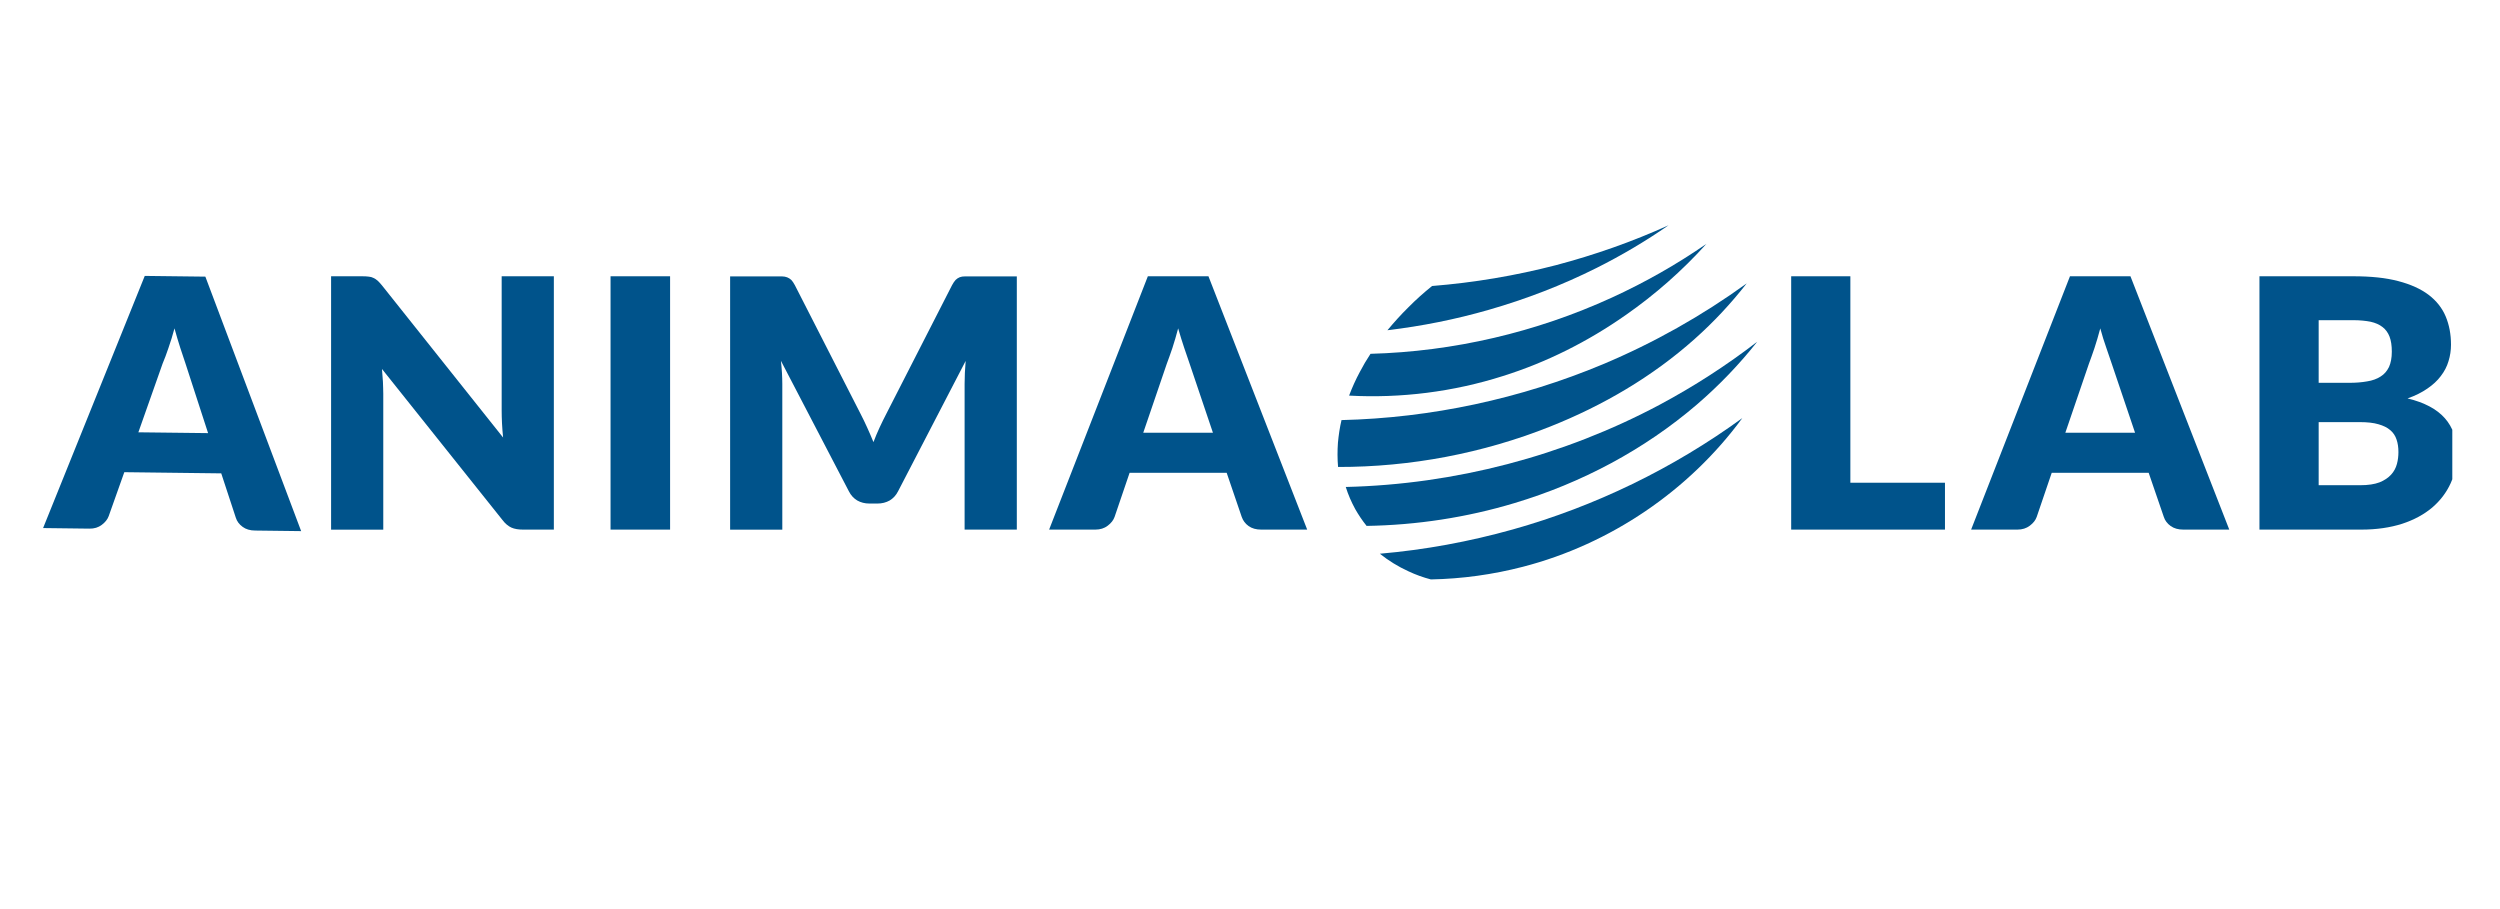
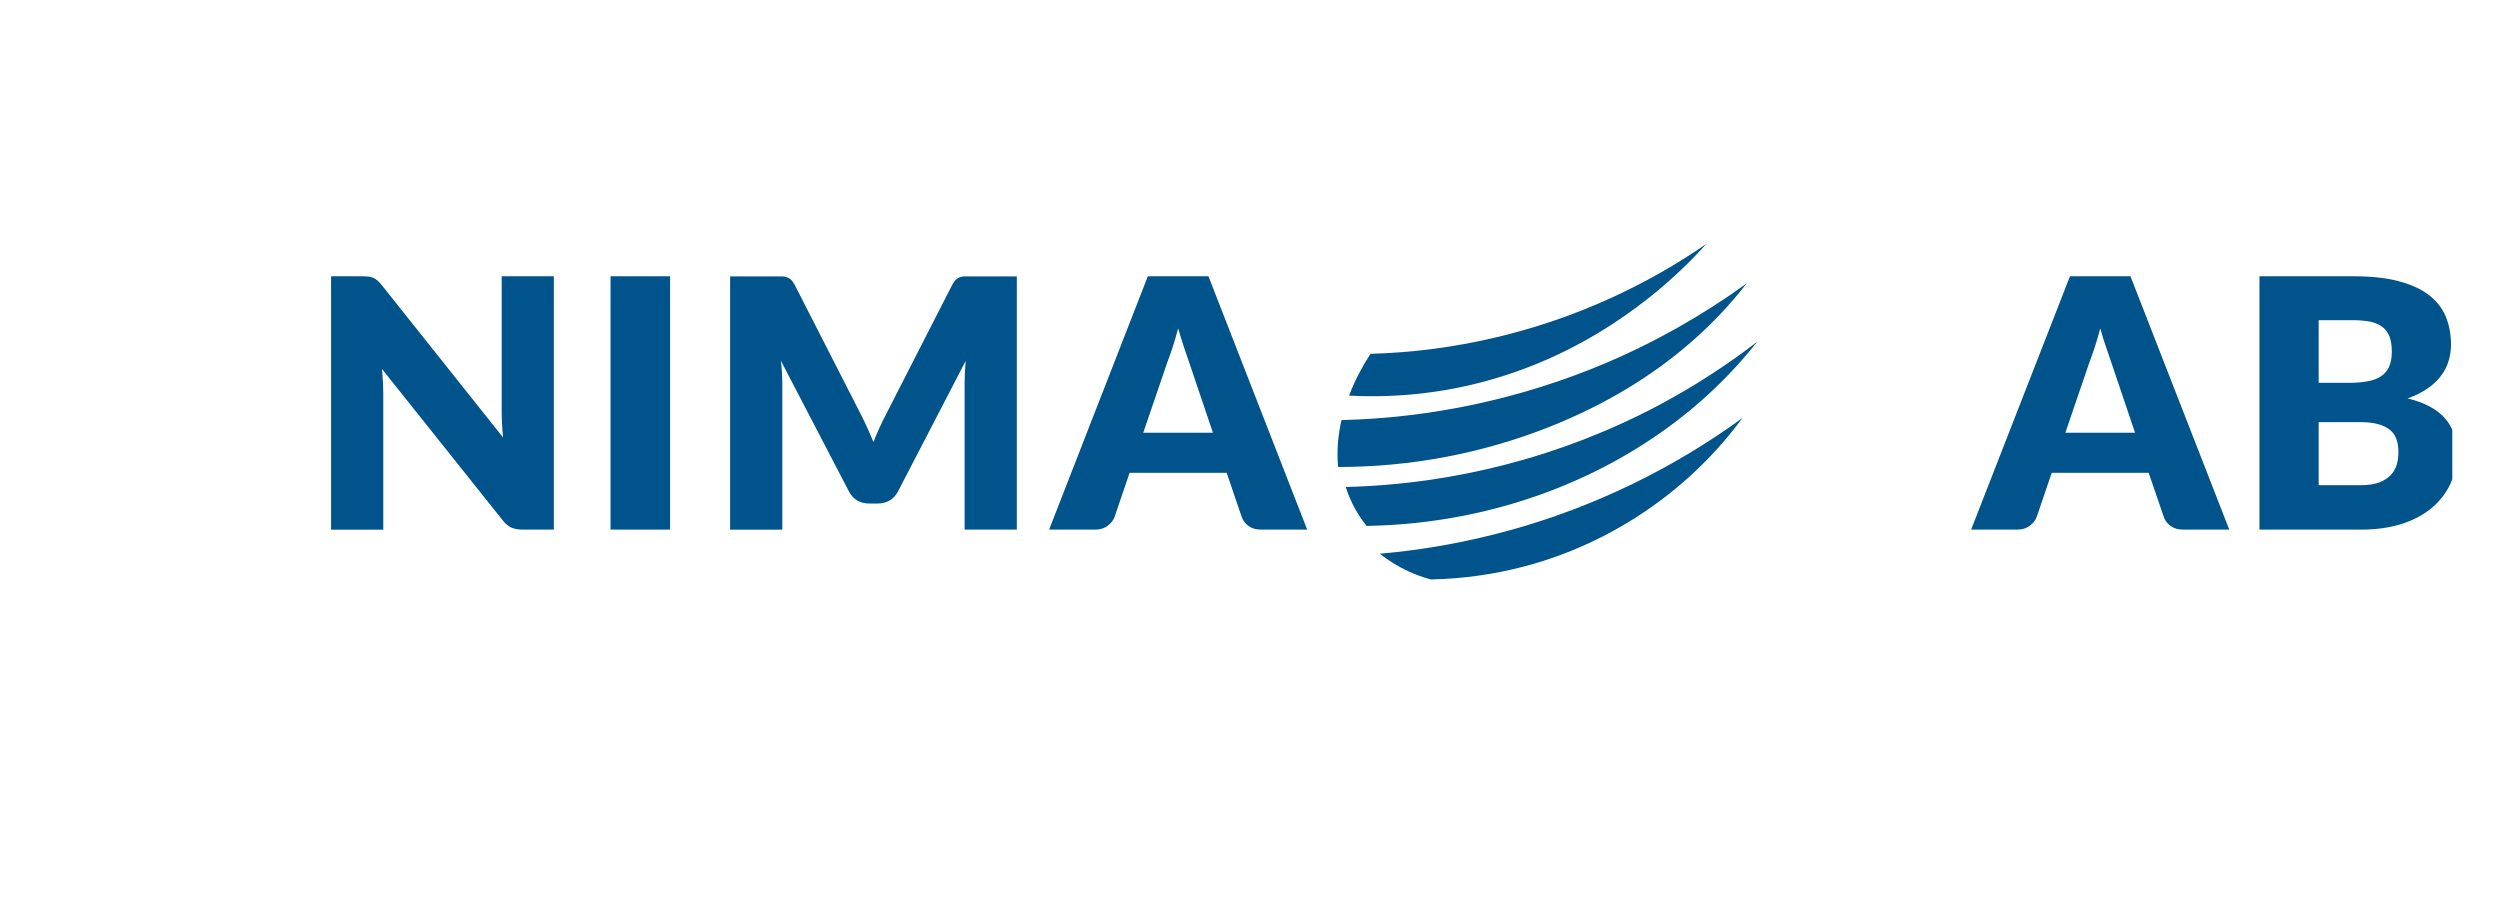
<svg xmlns="http://www.w3.org/2000/svg" width="110" zoomAndPan="magnify" viewBox="0 0 82.5 30" height="40" preserveAspectRatio="xMidYMid meet" version="1.0">
  <defs>
    <clipPath id="fbaa99783f">
-       <path d="M 1.09 9 L 10 9 L 10 18 L 1.09 18 Z M 1.09 9 " clip-rule="nonzero" />
-     </clipPath>
+       </clipPath>
    <clipPath id="de04570efe">
      <path d="M 74 9 L 80.926 9 L 80.926 18 L 74 18 Z M 74 9 " clip-rule="nonzero" />
    </clipPath>
    <clipPath id="1666d4355c">
      <path d="M 45 13 L 58 13 L 58 19.117 L 45 19.117 Z M 45 13 " clip-rule="nonzero" />
    </clipPath>
    <clipPath id="20c2c2ed8d">
      <path d="M 45 7.434 L 56 7.434 L 56 11 L 45 11 Z M 45 7.434 " clip-rule="nonzero" />
    </clipPath>
  </defs>
  <g clip-path="url(#fbaa99783f)">
    <path fill="#00538b" d="M 9.938 17.527 L 8.422 17.508 C 8.254 17.508 8.113 17.465 8.008 17.387 C 7.898 17.309 7.82 17.207 7.781 17.082 L 7.301 15.621 L 4.102 15.582 L 3.586 17.035 C 3.547 17.141 3.469 17.238 3.359 17.32 C 3.246 17.406 3.109 17.449 2.945 17.445 L 1.422 17.426 L 4.777 9.105 L 6.777 9.129 Z M 4.566 14.266 L 6.867 14.293 L 6.121 11.996 C 6.07 11.848 6.016 11.676 5.949 11.48 C 5.887 11.281 5.82 11.066 5.758 10.836 C 5.695 11.07 5.629 11.285 5.559 11.484 C 5.492 11.68 5.43 11.852 5.367 11.996 Z M 4.566 14.266 " fill-opacity="1" fill-rule="nonzero" />
  </g>
  <path fill="#00538b" d="M 12.168 9.129 C 12.227 9.133 12.277 9.148 12.324 9.172 C 12.371 9.191 12.414 9.223 12.457 9.258 C 12.5 9.297 12.547 9.348 12.602 9.414 L 16.602 14.438 C 16.586 14.277 16.574 14.121 16.566 13.969 C 16.559 13.816 16.555 13.676 16.555 13.543 L 16.555 9.117 L 18.277 9.117 L 18.277 17.477 L 17.258 17.477 C 17.109 17.477 16.98 17.457 16.875 17.41 C 16.773 17.363 16.672 17.281 16.578 17.156 L 12.605 12.176 C 12.617 12.32 12.629 12.465 12.637 12.602 C 12.641 12.742 12.648 12.875 12.648 12.996 L 12.648 17.48 L 10.926 17.48 L 10.926 9.117 L 11.953 9.117 C 12.039 9.117 12.109 9.121 12.168 9.129 Z M 12.168 9.129 " fill-opacity="1" fill-rule="nonzero" />
  <path fill="#00538b" d="M 20.148 9.117 L 22.113 9.117 L 22.113 17.477 L 20.148 17.477 Z M 20.148 9.117 " fill-opacity="1" fill-rule="nonzero" />
  <path fill="#00538b" d="M 28.617 14.109 C 28.688 14.266 28.758 14.426 28.824 14.59 C 28.887 14.422 28.957 14.258 29.031 14.098 C 29.105 13.941 29.18 13.785 29.258 13.637 L 31.418 9.41 C 31.457 9.336 31.496 9.281 31.535 9.238 C 31.574 9.199 31.621 9.168 31.672 9.148 C 31.723 9.129 31.777 9.121 31.844 9.121 C 31.906 9.121 31.98 9.121 32.062 9.121 L 33.555 9.121 L 33.555 17.477 L 31.832 17.477 L 31.832 12.668 C 31.832 12.438 31.844 12.184 31.867 11.91 L 29.637 16.211 C 29.57 16.344 29.477 16.445 29.359 16.516 C 29.242 16.582 29.105 16.617 28.957 16.617 L 28.691 16.617 C 28.539 16.617 28.406 16.582 28.289 16.516 C 28.172 16.445 28.078 16.344 28.012 16.211 L 25.77 11.906 C 25.785 12.039 25.797 12.172 25.805 12.305 C 25.812 12.438 25.816 12.559 25.816 12.668 L 25.816 17.48 L 24.094 17.48 L 24.094 9.121 L 25.582 9.121 C 25.668 9.121 25.742 9.121 25.805 9.121 C 25.871 9.121 25.926 9.133 25.977 9.152 C 26.027 9.172 26.07 9.199 26.113 9.238 C 26.152 9.281 26.191 9.336 26.23 9.41 L 28.398 13.656 C 28.473 13.801 28.547 13.953 28.617 14.109 Z M 28.617 14.109 " fill-opacity="1" fill-rule="nonzero" />
  <path fill="#00538b" d="M 43.137 17.477 L 41.621 17.477 C 41.453 17.477 41.312 17.438 41.203 17.359 C 41.094 17.281 41.02 17.18 40.977 17.059 L 40.48 15.602 L 37.277 15.602 L 36.781 17.059 C 36.742 17.168 36.668 17.262 36.555 17.348 C 36.445 17.434 36.305 17.477 36.145 17.477 L 34.621 17.477 L 37.879 9.117 L 39.879 9.117 Z M 37.727 14.281 L 40.027 14.281 L 39.254 11.992 C 39.203 11.848 39.145 11.676 39.078 11.477 C 39.012 11.281 38.945 11.066 38.879 10.836 C 38.816 11.07 38.754 11.289 38.688 11.488 C 38.621 11.688 38.559 11.855 38.504 12.004 Z M 37.727 14.281 " fill-opacity="1" fill-rule="nonzero" />
-   <path fill="#00538b" d="M 61.062 15.93 L 64.184 15.93 L 64.184 17.477 L 59.109 17.477 L 59.109 9.117 L 61.062 9.117 Z M 61.062 15.93 " fill-opacity="1" fill-rule="nonzero" />
  <path fill="#00538b" d="M 73.566 17.477 L 72.051 17.477 C 71.883 17.477 71.742 17.438 71.633 17.359 C 71.523 17.281 71.445 17.18 71.406 17.059 L 70.906 15.602 L 67.707 15.602 L 67.211 17.059 C 67.172 17.168 67.098 17.262 66.984 17.348 C 66.871 17.434 66.734 17.477 66.574 17.477 L 65.047 17.477 L 68.309 9.117 L 70.305 9.117 Z M 68.156 14.281 L 70.457 14.281 L 69.684 11.992 C 69.633 11.848 69.574 11.676 69.508 11.477 C 69.438 11.281 69.371 11.066 69.309 10.836 C 69.246 11.07 69.184 11.289 69.117 11.488 C 69.051 11.688 68.988 11.855 68.934 12.004 Z M 68.156 14.281 " fill-opacity="1" fill-rule="nonzero" />
  <g clip-path="url(#de04570efe)">
    <path fill="#00538b" d="M 74.562 17.477 L 74.562 9.117 L 77.66 9.117 C 78.242 9.117 78.734 9.168 79.145 9.277 C 79.551 9.383 79.887 9.535 80.145 9.73 C 80.402 9.926 80.59 10.164 80.707 10.441 C 80.824 10.719 80.883 11.031 80.883 11.375 C 80.883 11.562 80.855 11.746 80.801 11.918 C 80.75 12.094 80.664 12.258 80.547 12.41 C 80.434 12.562 80.285 12.699 80.102 12.824 C 79.922 12.949 79.703 13.059 79.449 13.148 C 80.004 13.281 80.414 13.5 80.68 13.801 C 80.945 14.102 81.078 14.484 81.078 14.957 C 81.078 15.312 81.008 15.645 80.871 15.949 C 80.73 16.258 80.527 16.523 80.262 16.75 C 79.992 16.977 79.664 17.156 79.27 17.285 C 78.879 17.41 78.43 17.477 77.922 17.477 Z M 76.516 12.633 L 77.531 12.633 C 77.746 12.633 77.941 12.617 78.113 12.586 C 78.289 12.559 78.438 12.504 78.559 12.426 C 78.68 12.352 78.77 12.246 78.836 12.113 C 78.898 11.977 78.93 11.809 78.93 11.605 C 78.93 11.406 78.906 11.242 78.855 11.109 C 78.805 10.98 78.727 10.871 78.625 10.793 C 78.52 10.711 78.387 10.652 78.227 10.617 C 78.07 10.586 77.879 10.566 77.66 10.566 L 76.516 10.566 Z M 76.516 13.93 L 76.516 16.012 L 77.891 16.012 C 78.148 16.012 78.359 15.98 78.523 15.918 C 78.688 15.852 78.812 15.766 78.906 15.664 C 79 15.562 79.062 15.445 79.098 15.312 C 79.133 15.184 79.148 15.051 79.148 14.918 C 79.148 14.766 79.129 14.629 79.086 14.504 C 79.047 14.383 78.977 14.277 78.879 14.195 C 78.781 14.109 78.652 14.047 78.488 14 C 78.328 13.953 78.125 13.93 77.879 13.93 Z M 76.516 13.93 " fill-opacity="1" fill-rule="nonzero" />
  </g>
  <g clip-path="url(#1666d4355c)">
    <path fill="#00538b" d="M 45.535 18.273 C 47.016 18.145 48.484 17.875 49.918 17.473 C 52.637 16.711 55.215 15.457 57.496 13.797 C 55.742 16.191 53.141 17.957 50.258 18.703 C 49.266 18.961 48.242 19.102 47.219 19.121 C 46.965 19.055 46.715 18.965 46.477 18.852 C 46.141 18.699 45.824 18.504 45.535 18.273 Z M 45.535 18.273 " fill-opacity="1" fill-rule="nonzero" />
  </g>
  <g clip-path="url(#20c2c2ed8d)">
-     <path fill="#00538b" d="M 47.258 9.438 C 48.637 9.328 50.008 9.098 51.348 8.75 C 52.621 8.414 53.863 7.977 55.062 7.434 C 54.309 7.957 53.516 8.426 52.691 8.84 C 51.555 9.41 50.359 9.871 49.133 10.223 C 48.039 10.539 46.918 10.762 45.785 10.898 C 46.004 10.637 46.23 10.383 46.473 10.145 C 46.723 9.891 46.984 9.66 47.258 9.438 Z M 47.258 9.438 " fill-opacity="1" fill-rule="nonzero" />
-   </g>
+     </g>
  <path fill="#00538b" d="M 45.227 11.676 C 47.969 11.602 50.691 10.965 53.184 9.824 C 54.277 9.324 55.324 8.73 56.312 8.047 C 55.516 8.93 54.617 9.723 53.641 10.402 C 52.402 11.27 51.039 11.957 49.594 12.41 C 47.961 12.93 46.23 13.148 44.52 13.055 C 44.621 12.789 44.738 12.527 44.875 12.273 C 44.98 12.07 45.098 11.871 45.227 11.676 Z M 45.227 11.676 " fill-opacity="1" fill-rule="nonzero" />
  <path fill="#00538b" d="M 44.27 13.863 C 47.227 13.793 50.172 13.16 52.898 12.02 C 54.574 11.316 56.168 10.418 57.641 9.352 C 57.125 10.012 56.551 10.629 55.926 11.184 C 54.531 12.43 52.891 13.387 51.152 14.078 C 48.934 14.961 46.543 15.414 44.156 15.41 C 44.133 15.145 44.133 14.875 44.152 14.609 C 44.176 14.359 44.211 14.109 44.27 13.863 Z M 44.27 13.863 " fill-opacity="1" fill-rule="nonzero" />
  <path fill="#00538b" d="M 44.41 16.07 C 48.016 15.984 51.598 15.047 54.777 13.352 C 55.902 12.75 56.98 12.055 57.988 11.277 C 57.395 12.027 56.73 12.719 56.004 13.344 C 54.262 14.84 52.184 15.941 49.977 16.602 C 48.395 17.078 46.75 17.328 45.098 17.355 C 44.957 17.18 44.832 16.992 44.723 16.801 C 44.594 16.566 44.488 16.32 44.41 16.07 Z M 44.41 16.07 " fill-opacity="1" fill-rule="nonzero" />
</svg>